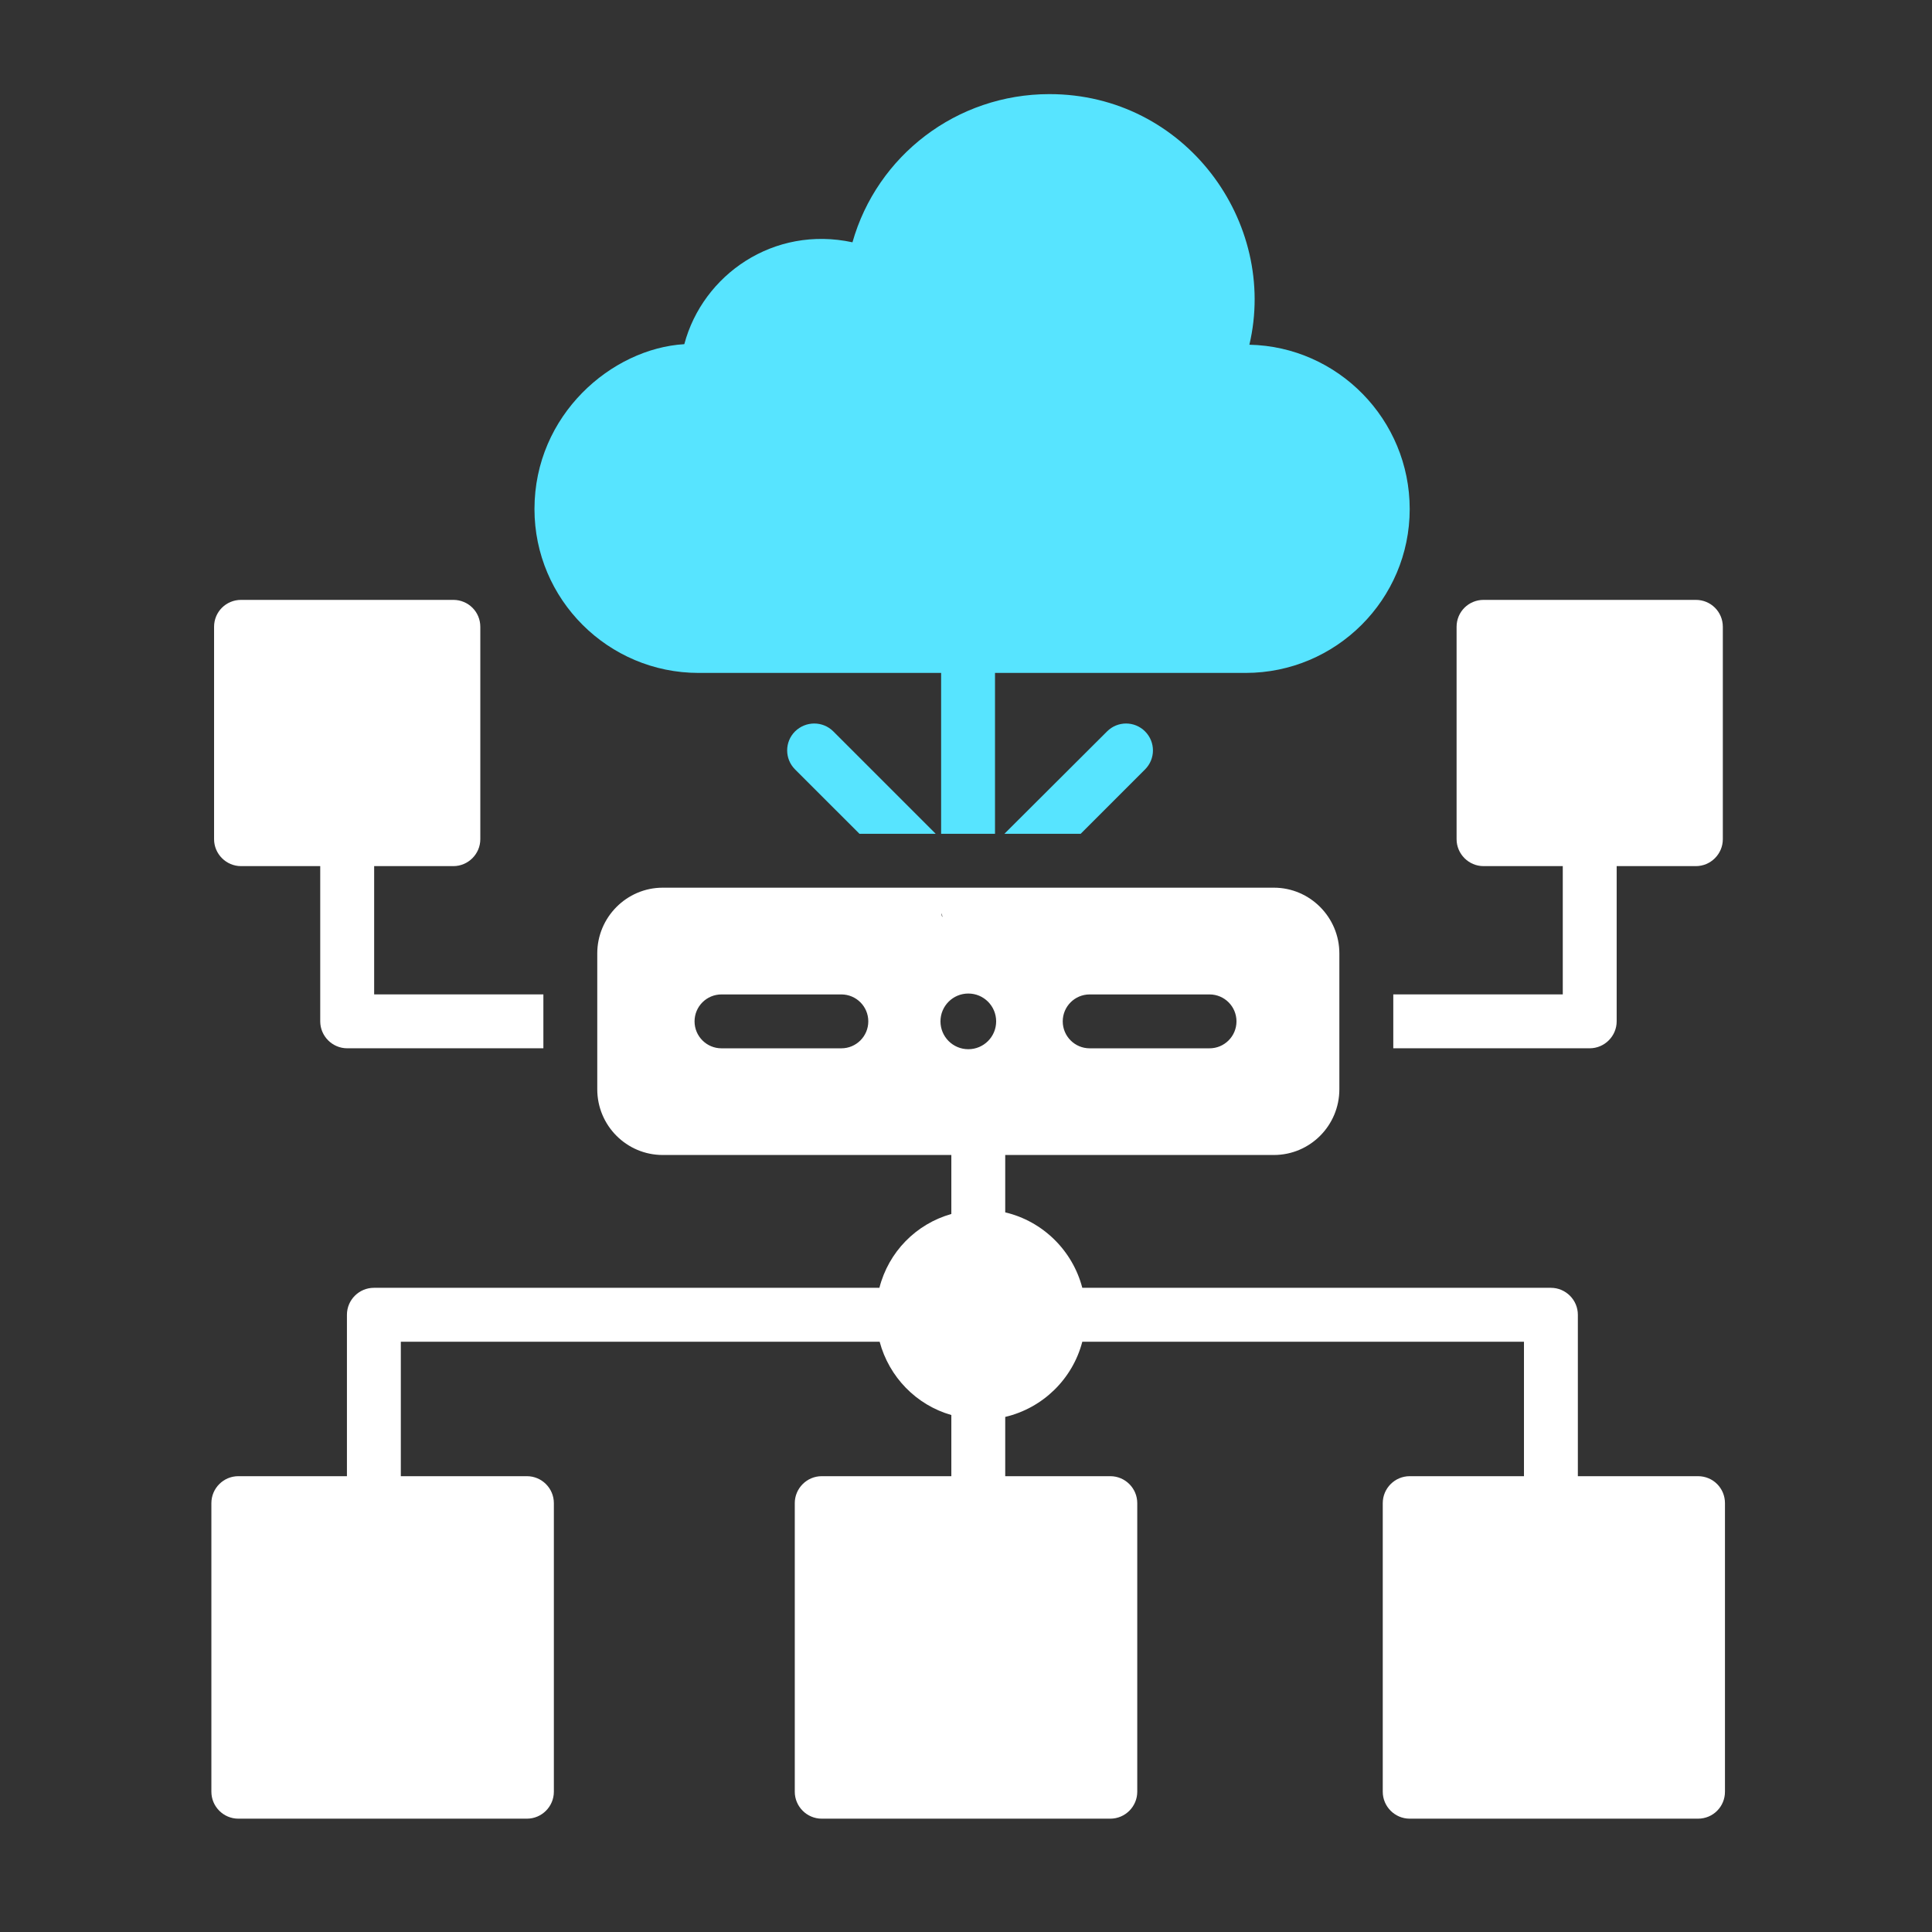
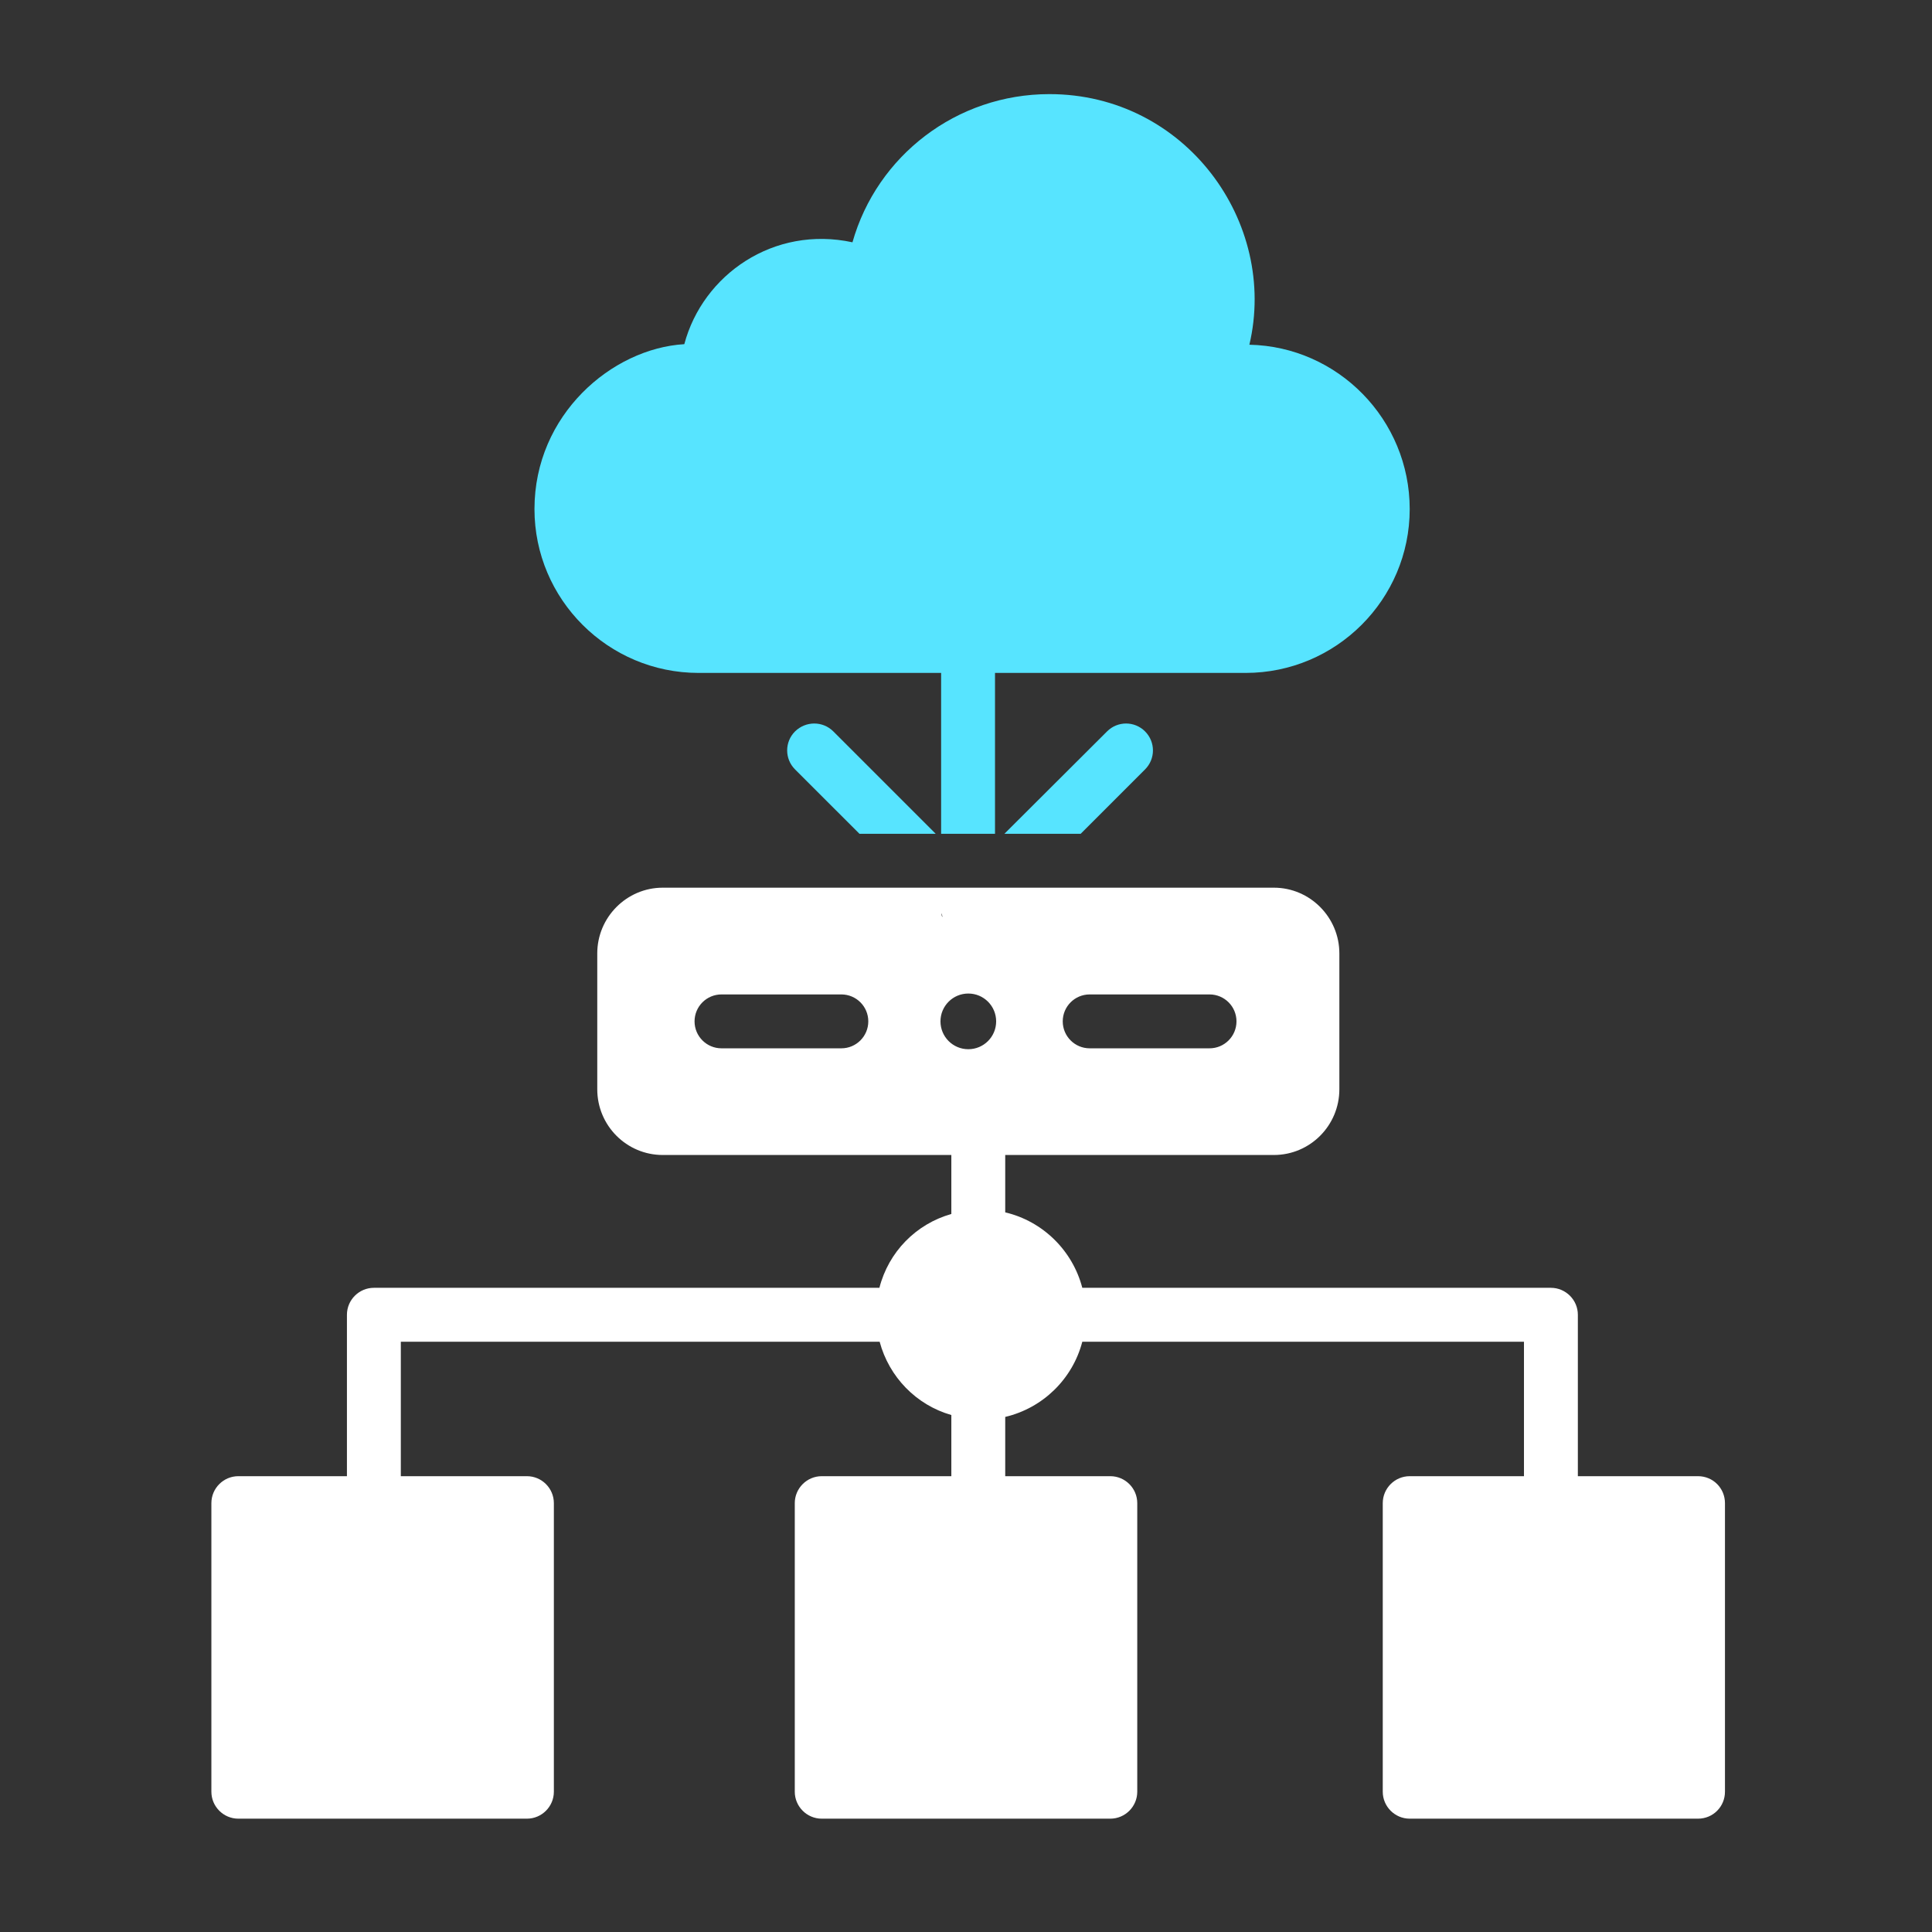
<svg xmlns="http://www.w3.org/2000/svg" width="56" height="56" viewBox="0 0 56 56" fill="none">
  <rect x="0" y="0" width="56" height="56" fill="#333333" stroke="none" />
  <path d="M36.214 9.992C37.05 6.443 34.359 2.728 30.418 2.728C27.724 2.728 25.419 4.516 24.709 7.023C22.426 6.53 20.372 7.962 19.835 9.976C17.734 10.101 15.492 12.022 15.492 14.756C15.492 17.372 17.625 19.505 20.249 19.505H27.279V24.168H28.841V19.505H36.105C38.729 19.505 40.861 17.372 40.861 14.756C40.861 12.163 38.784 10.046 36.214 9.992Z" fill="#57E4FF" />
  <path d="M23.045 21.2C22.74 21.505 22.74 21.997 23.045 22.302L24.912 24.168H27.122L24.154 21.2C23.849 20.895 23.357 20.895 23.045 21.2Z" fill="#57E4FF" />
  <path d="M32.089 21.2L29.113 24.168H31.324L33.19 22.302C33.495 21.997 33.495 21.505 33.19 21.2C32.886 20.895 32.394 20.895 32.089 21.2Z" fill="#57E4FF" />
  <path d="M49.218 42.788H45.735V38.109C45.735 37.68 45.383 37.328 44.954 37.328H31.371C31.09 36.251 30.231 35.399 29.137 35.141V33.478H36.924C37.971 33.478 38.822 32.626 38.822 31.572V27.635C38.822 26.589 37.971 25.73 36.924 25.73H19.21C18.163 25.73 17.312 26.589 17.312 27.635V31.572C17.312 32.626 18.163 33.478 19.21 33.478H27.575V35.188C26.552 35.477 25.755 36.289 25.49 37.328H10.837C10.407 37.328 10.056 37.68 10.056 38.109V42.788H6.908C6.478 42.788 6.127 43.139 6.127 43.569V51.934C6.127 52.364 6.478 52.715 6.908 52.715H15.273C15.703 52.715 16.054 52.364 16.054 51.934V43.569C16.054 43.139 15.703 42.788 15.273 42.788H11.618V38.891H25.497C25.771 39.914 26.56 40.726 27.575 41.015V42.788H23.818C23.389 42.788 23.037 43.139 23.037 43.569V51.934C23.037 52.364 23.389 52.715 23.818 52.715H32.183C32.613 52.715 32.964 52.364 32.964 51.934V43.569C32.964 43.139 32.613 42.788 32.183 42.788H29.137V41.07C30.231 40.812 31.09 39.968 31.371 38.891H44.173V42.788H40.861C40.431 42.788 40.08 43.139 40.08 43.569V51.934C40.08 52.364 40.431 52.715 40.861 52.715H49.218C49.656 52.715 49.999 52.364 49.999 51.934V43.569C49.999 43.139 49.656 42.788 49.218 42.788ZM31.585 28.824H35.059C35.49 28.824 35.84 29.173 35.84 29.605C35.84 30.036 35.49 30.386 35.059 30.386H31.585C31.154 30.386 30.804 30.036 30.804 29.605C30.804 29.173 31.154 28.824 31.585 28.824ZM27.325 26.581L27.302 26.557C27.294 26.534 27.286 26.503 27.294 26.472C27.302 26.511 27.309 26.55 27.325 26.581ZM24.387 30.386H20.913C20.482 30.386 20.132 30.036 20.132 29.605C20.132 29.173 20.482 28.824 20.913 28.824H24.387C24.818 28.824 25.168 29.173 25.168 29.605C25.168 30.036 24.818 30.386 24.387 30.386ZM27.26 29.605C27.26 29.159 27.621 28.798 28.067 28.798C28.513 28.798 28.874 29.159 28.874 29.605C28.874 30.051 28.513 30.412 28.067 30.412C27.621 30.412 27.26 30.051 27.26 29.605Z" fill="white" />
-   <path d="M49.937 18.169V24.324C49.937 24.753 49.586 25.105 49.156 25.105H46.86V29.604C46.86 30.033 46.508 30.385 46.079 30.385H40.385V28.823H45.298V25.105H43.001C42.572 25.105 42.22 24.753 42.22 24.324V18.169C42.22 17.731 42.572 17.388 43.001 17.388H49.156C49.586 17.388 49.937 17.731 49.937 18.169Z" fill="white" />
-   <path d="M15.75 28.823V30.385H10.063C9.634 30.385 9.282 30.033 9.282 29.604V25.105H6.986C6.557 25.105 6.205 24.753 6.205 24.324V18.169C6.205 17.731 6.557 17.388 6.986 17.388H13.141C13.57 17.388 13.922 17.731 13.922 18.169V24.324C13.922 24.753 13.57 25.105 13.141 25.105H10.845V28.823L15.75 28.823Z" fill="white" />
</svg>